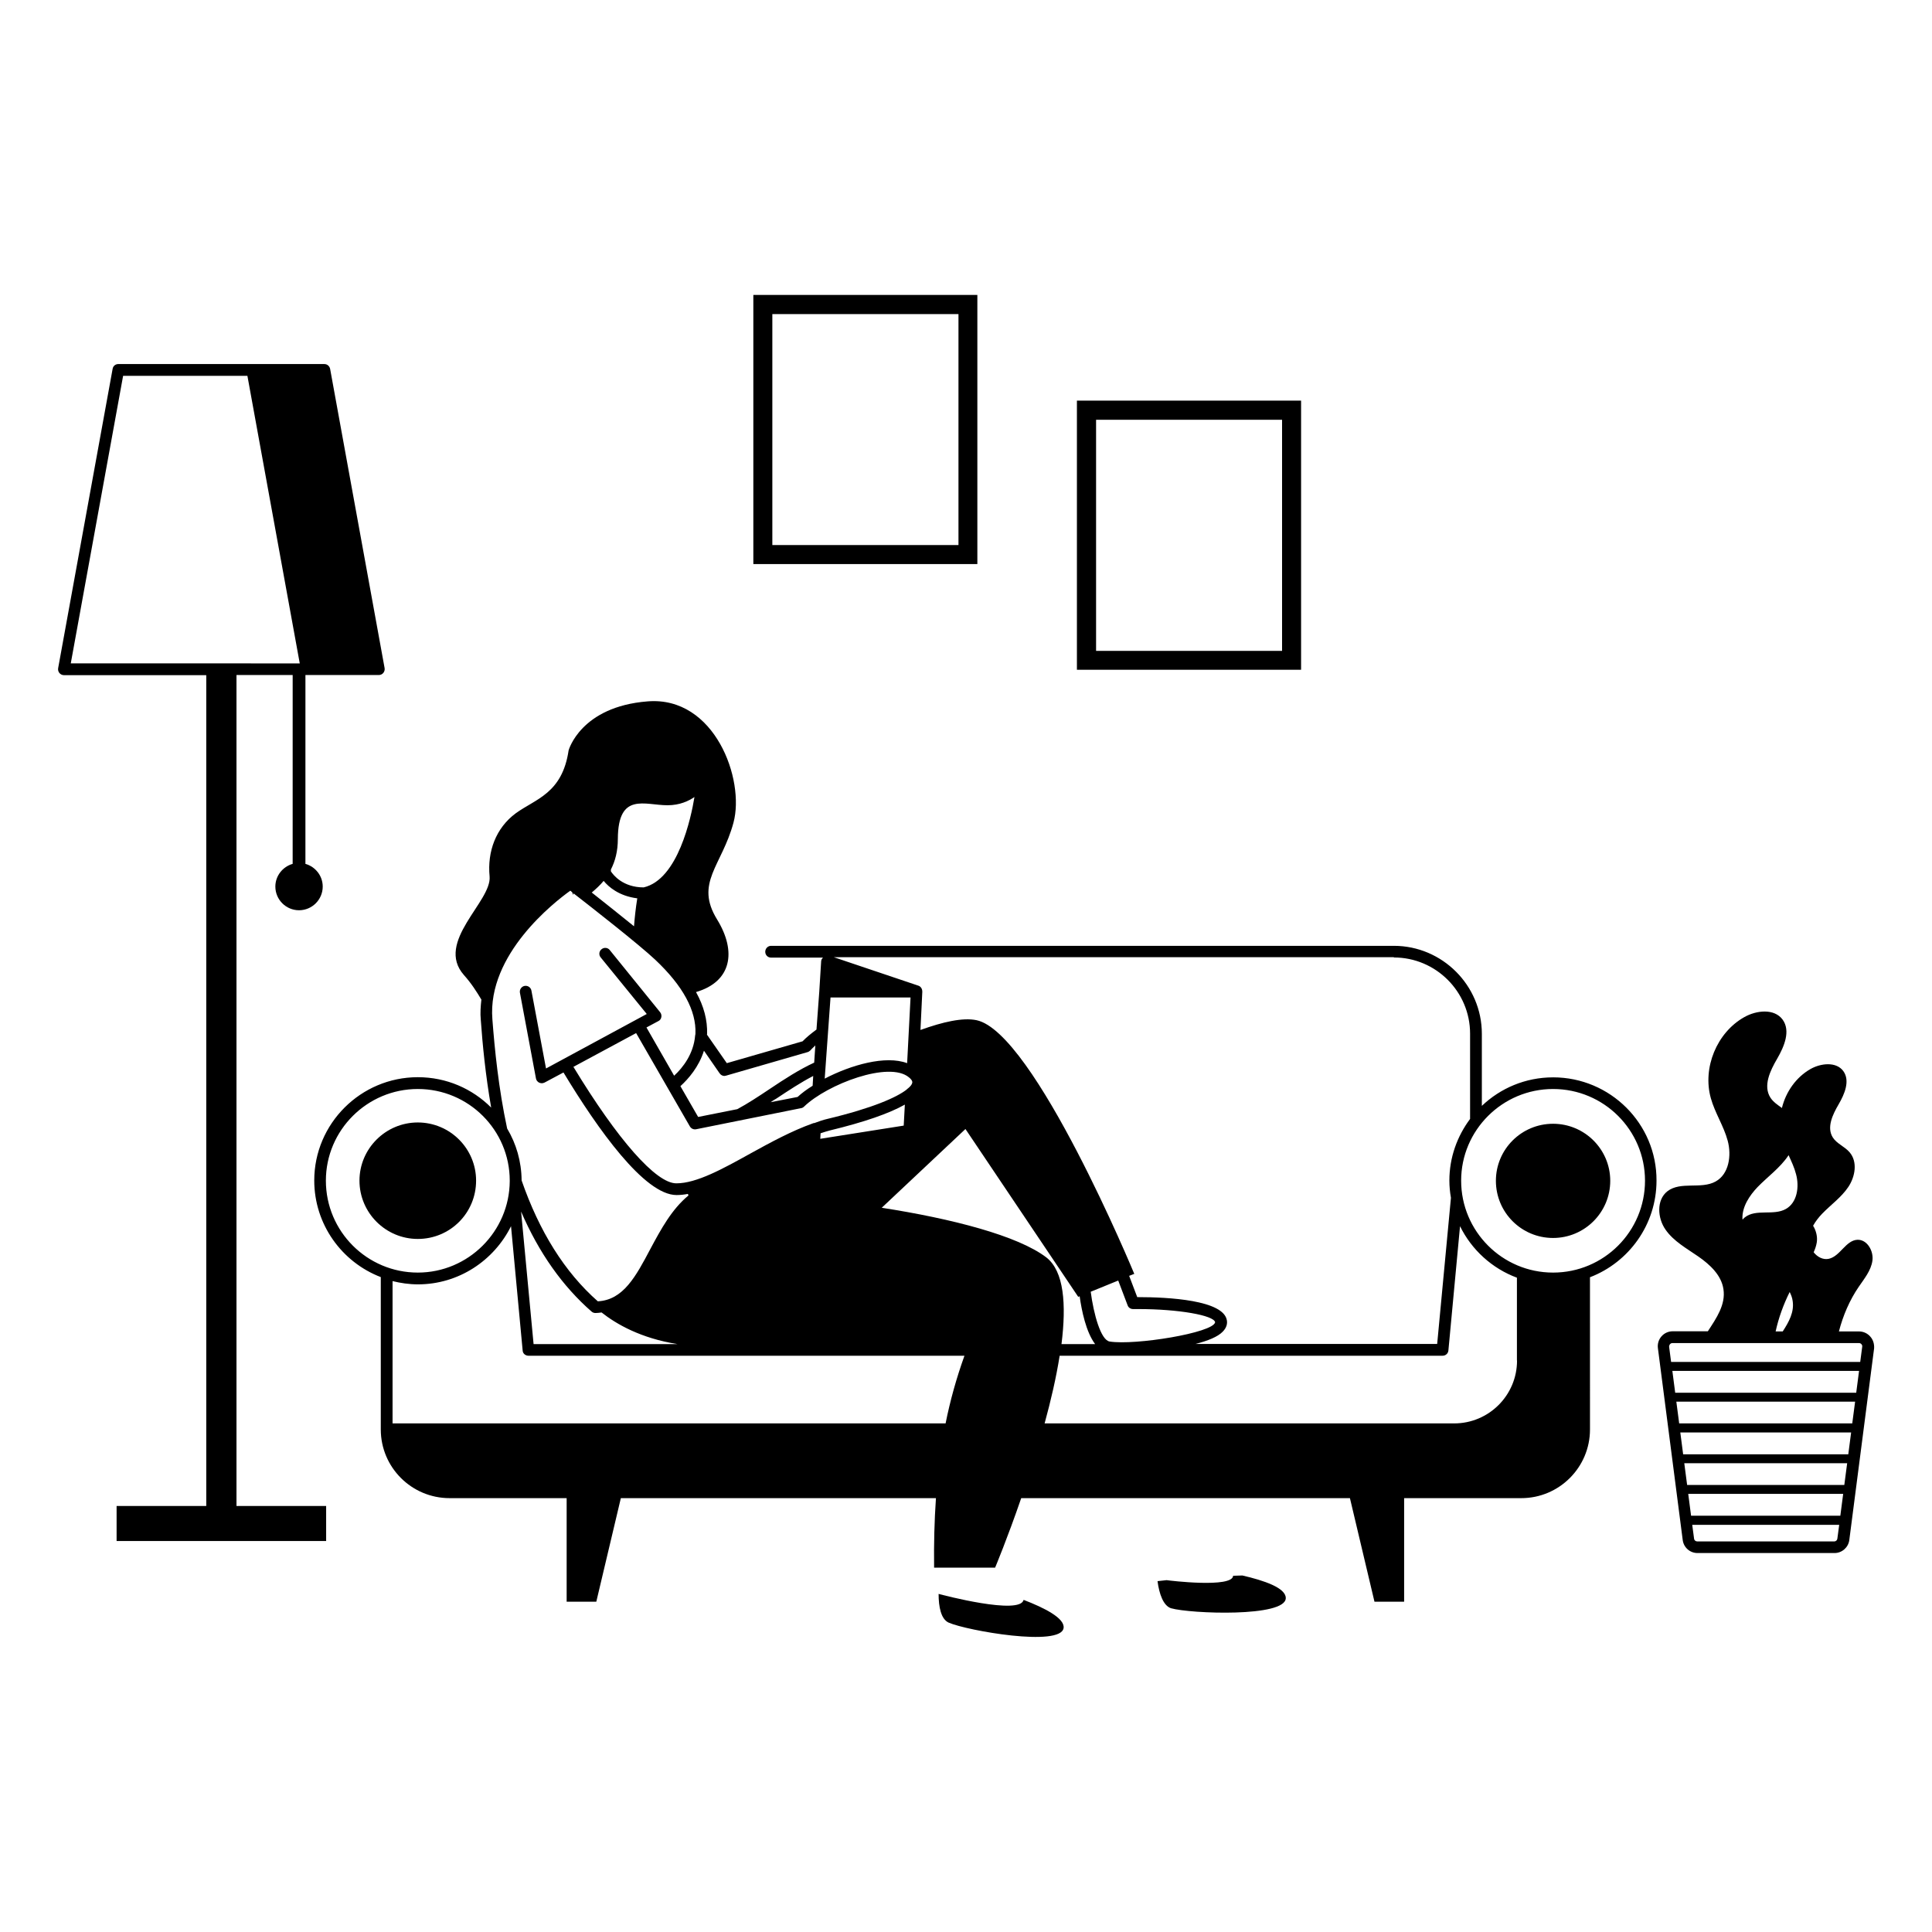
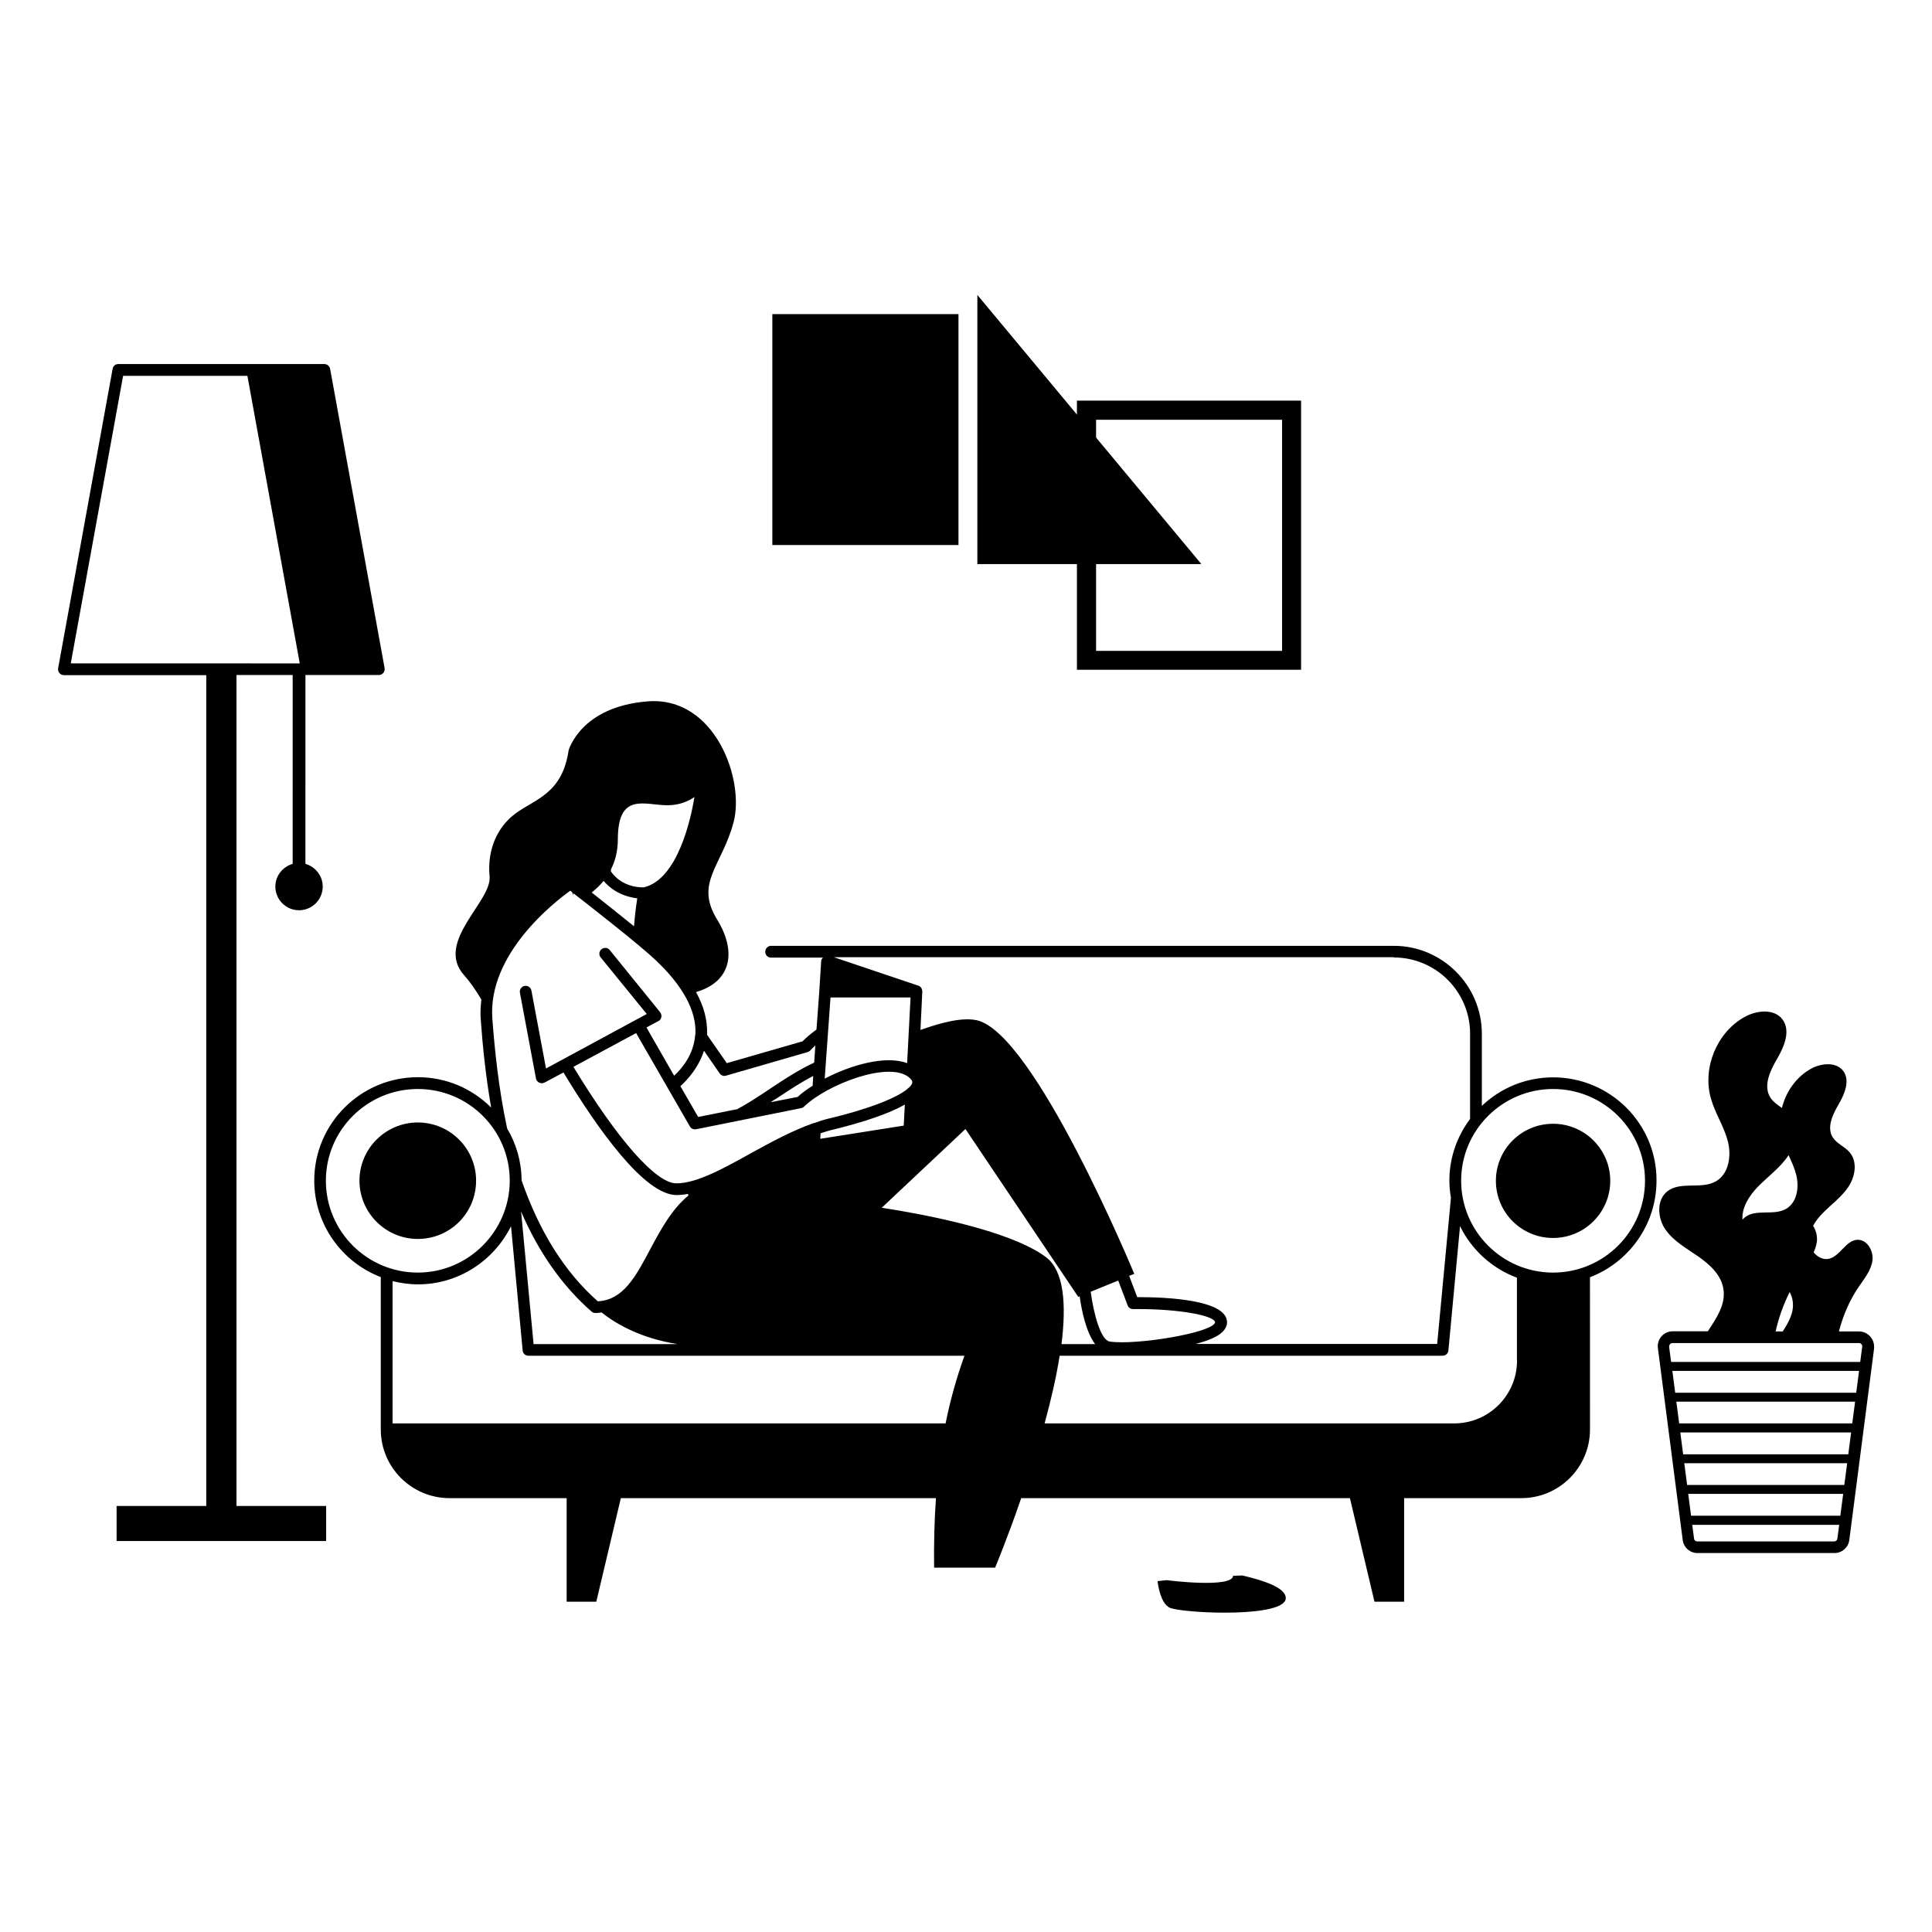
<svg xmlns="http://www.w3.org/2000/svg" fill="#000000" width="800px" height="800px" version="1.1" viewBox="144 144 512 512">
  <g>
    <path d="m206.67 322.89h14.891l-0.004 50.043c-2.633 0.754-4.586 3.16-4.586 6.016 0 3.461 2.82 6.277 6.277 6.277 3.461 0 6.277-2.82 6.277-6.277 0-2.859-1.957-5.266-4.586-6.016l0.004-50.043h19.438c0.453 0 0.902-0.188 1.203-0.562 0.301-0.375 0.414-0.828 0.34-1.277l-14.438-79.293c-0.152-0.754-0.789-1.277-1.504-1.277l-54.633-0.004c-0.754 0-1.391 0.527-1.504 1.277l-14.438 79.332c-0.074 0.453 0.039 0.902 0.34 1.277 0.301 0.34 0.715 0.562 1.203 0.562h37.711v220.17h-23.762v9.285l55.531 0.004v-9.285h-23.762zm-30.043-79.293h32.938l13.875 76.211-60.684-0.004z" />
    <path d="m555.58 429.51c-7.332 0-13.988 2.894-18.875 7.559v-19.102c0-12.82-10.488-23.312-23.312-23.312h-165.05c-0.863 0-1.543 0.715-1.543 1.578s0.676 1.543 1.543 1.543h13.762c-0.301 0.301-0.453 0.562-0.488 0.941l-0.488 7.859v0.074l-0.754 10.188c-1.465 1.09-2.707 2.106-3.684 3.121l-20.078 5.789-5.266-7.559c0-0.074 0.039-0.113 0.039-0.152 0.113-3.648-0.828-7.332-2.934-11.129 9.398-2.746 10.828-10.68 5.602-19.211-6.016-9.738 1.242-14.211 4.324-25.68 3.082-11.43-4.965-33.574-22.746-32.145-17.785 1.391-20.941 12.973-20.941 12.973-1.691 11.469-8.762 12.859-14.023 16.695-5.227 3.871-7.559 10.078-6.918 16.73 0.602 6.656-14.551 17.332-6.805 26.129 1.992 2.219 3.383 4.438 4.625 6.504-0.188 1.766-0.34 3.535-0.152 5.414 0.453 6.43 1.242 14.551 2.746 23.199-5-5-11.844-8.047-19.438-8.047-15.113 0-27.445 12.293-27.445 27.371 0 11.656 7.332 21.656 17.633 25.605v40.379c0 10.039 8.16 18.199 18.234 18.199h31.02v27.445h7.859l6.504-27.445h83.504c-0.414 5.977-0.562 12.031-0.488 18.422h16.168s3.234-7.707 6.918-18.422h87.113l6.504 27.445h7.859v-27.445h31.055c10.039 0 18.199-8.16 18.199-18.199l-0.004-40.34c10.301-3.949 17.633-13.949 17.633-25.605 0.078-15.074-12.254-27.371-27.406-27.371zm-42.184-31.77c11.129 0 20.191 9.062 20.191 20.191v22.598c-3.422 4.586-5.488 10.227-5.488 16.316 0 1.578 0.152 3.082 0.414 4.586l-3.648 38.727h-64.031c3.234-0.828 5.867-1.879 7.18-3.234 1.129-1.129 1.242-2.219 1.129-2.969-0.789-5.453-15.68-6.203-23.461-6.203h-0.301l-2.144-5.641 1.355-0.527s-26.508-64.027-41.809-67.227c-3.648-0.754-8.91 0.453-14.852 2.594l0.488-10.152c0-1.242-0.977-1.578-1.016-1.578l-22.445-7.559 148.44 0.004zm-75.309 101.78c-2.367-0.34-4.25-7.258-5.039-13.195l7.293-2.969 2.481 6.543c0.188 0.602 0.789 1.016 1.43 1.016h1.465c10.566 0 20.004 1.656 20.305 3.496-0.488 2.816-21.242 6.164-27.934 5.109zm-73.992-91.176h21.207l-0.902 17.406c-5.715-2.144-14.852 0.453-21.844 4.098zm20.789 21.168c1.016 0.828 0.902 1.316 0.863 1.465-0.074 0.414-0.488 0.941-1.129 1.465-0.113 0.074-0.262 0.152-0.34 0.301-2.633 2.066-9.062 4.926-21.016 7.781-1.164 0.262-2.293 0.676-3.422 1.09-0.188 0-0.34 0.039-0.488 0.113-5.488 1.957-11.055 4.965-16.43 7.934-7.371 4.098-14.324 7.934-19.664 7.934h-0.039c-5.375 0-15.527-11.543-27.258-30.867l16.617-8.949 14.25 24.738c0.34 0.562 0.941 0.863 1.617 0.754l27.859-5.602c0.301-0.039 0.562-0.188 0.789-0.414 6.211-5.973 22.562-12.141 27.789-7.742zm-1.09 7.219-0.301 5.566-22.109 3.496 0.074-1.465c0.828-0.262 1.691-0.562 2.481-0.754 9.18-2.219 15.719-4.512 19.855-6.844zm-35.566-0.637c0.488-0.34 0.977-0.676 1.543-0.977 3.234-2.144 6.469-4.285 9.738-5.977l-0.152 2.594c-1.578 0.977-2.934 1.992-3.984 2.969zm-17.672-13.648 4.137 5.977c0.301 0.453 0.789 0.715 1.277 0.715 0.113 0 0.301-0.039 0.414-0.074l21.617-6.242c0.301-0.074 0.527-0.262 0.754-0.453 0.375-0.453 0.863-0.863 1.316-1.316l-0.301 4.551c-3.984 1.844-7.934 4.398-11.691 6.918-3.082 2.066-6.016 3.984-8.684 5.414l-10.379 2.066-4.699-8.16c2.141-1.949 4.887-5.109 6.238-9.395zm-24.664-48.012c1.129-2.219 1.844-4.812 1.844-8.16 0.074-12.445 7.144-8.875 13.16-8.875 3.309 0 5.641-1.164 7.144-2.18-0.902 5.488-4.363 21.844-13.461 23.949-5.488 0-8.047-3.269-8.684-4.25zm-1.918 3.008c1.316 1.617 4.098 4.023 8.91 4.625-0.414 2.559-0.676 5.039-0.863 7.406-3.836-3.121-8.082-6.469-11.203-8.949 1.09-0.902 2.219-1.957 3.156-3.082zm-8.836 2.594c0.113 0.113 0.34 0.301 0.488 0.414l0.301 0.715 0.074-0.414c4.699 3.648 17.297 13.496 21.656 17.598 7.332 6.918 10.902 13.496 10.641 19.59 0 0.074-0.039 0.188-0.039 0.34-0.039 0.039-0.039 0.113-0.039 0.152-0.414 4.852-3.234 8.496-5.566 10.641l-7.332-12.785 3.16-1.691c0.414-0.188 0.715-0.602 0.789-1.09 0.074-0.453-0.039-0.902-0.34-1.277l-13.348-16.469c-0.527-0.676-1.543-0.754-2.18-0.188-0.676 0.527-0.754 1.543-0.188 2.18l12.184 14.965-26.695 14.438-3.871-20.641c-0.152-0.828-0.941-1.391-1.805-1.242-0.828 0.152-1.391 0.977-1.242 1.805l4.25 22.711c0.074 0.488 0.414 0.902 0.863 1.129 0.188 0.074 0.453 0.152 0.676 0.152 0.262 0 0.488-0.074 0.754-0.188l5-2.668c9.062 15 21.469 32.484 29.965 32.484h0.039c0.941 0 1.992-0.113 2.969-0.301l0.152 0.414c-4.438 3.648-7.293 8.949-10.078 14.137-3.836 7.258-7.18 13.574-13.949 13.91-8.797-7.746-15.527-18.574-20.191-32.035-0.039-5.039-1.43-9.738-3.836-13.762-2.293-10.715-3.309-21.055-3.91-28.949-1.383-17.195 16.402-31.031 20.648-34.074zm28.387 120.16h-38.121l-3.309-35.117c4.699 10.902 10.98 19.777 18.688 26.508 0.301 0.262 0.676 0.375 1.016 0.375 0.562 0 1.09-0.074 1.617-0.152 3.906 3.086 10.41 6.848 20.109 8.387zm-93.164-43.312c0-13.387 10.941-24.289 24.363-24.289 13.461 0 24.363 10.902 24.363 24.289v0.113c-0.074 13.348-10.98 24.25-24.363 24.25-13.426 0-24.363-10.902-24.363-24.363zm164.23 64.332h-146.56v-37.711c2.144 0.527 4.398 0.863 6.731 0.863 10.789 0 20.152-6.316 24.664-15.414l3.082 32.938c0.039 0.828 0.754 1.391 1.543 1.391h115.54c-2.144 5.977-3.797 11.918-5 17.934zm-16.922-57.148 22.184-20.867 29.891 44.477 0.375-0.152c0.527 3.797 1.691 9.477 4.098 12.672h-8.91c1.316-10.566 0.676-19.324-4.023-22.973-7.519-5.75-25-10.262-43.613-13.156zm168.36 40.492c0 9.211-7.481 16.656-16.656 16.656h-108.54c1.656-6.055 3.082-12.184 3.984-17.934h101.48c0.789 0 1.465-0.562 1.543-1.391l3.082-32.938c3.082 6.277 8.496 11.203 15.078 13.648v21.957zm9.551-23.312c-13.461 0-24.363-10.941-24.363-24.363 0-13.387 10.941-24.289 24.363-24.289 13.461 0 24.363 10.902 24.363 24.289 0 13.461-10.902 24.363-24.363 24.363z" />
    <path d="m555.58 441.81c-8.383 0-15.152 6.769-15.152 15.113 0 8.383 6.769 15.152 15.152 15.152 8.348 0 15.152-6.769 15.152-15.152 0-8.348-6.805-15.113-15.152-15.113z" />
    <path d="m270.17 456.88c0-8.496-6.918-15.414-15.453-15.414-8.496 0-15.453 6.918-15.453 15.414 0 8.535 6.957 15.453 15.453 15.453 8.574 0 15.453-6.879 15.453-15.453z" />
    <path d="m639.64 498.2c-0.754-0.863-1.844-1.355-2.969-1.355h-5.34c1.09-4.211 2.82-8.273 5.266-11.844 1.465-2.144 3.234-4.285 3.609-6.879s-1.391-5.676-3.984-5.566c-3.082 0.152-4.551 4.363-7.559 5.039-1.543 0.34-3.047-0.488-4.023-1.73 0.375-0.828 0.676-1.691 0.828-2.633 0.227-1.504-0.188-3.121-0.977-4.398 0.641-1.164 1.504-2.258 2.406-3.195 2.293-2.367 5.074-4.324 6.918-7.07 1.844-2.746 2.519-6.691 0.34-9.211-1.277-1.504-3.383-2.258-4.438-3.91-1.691-2.668-0.039-6.09 1.543-8.797 1.578-2.707 3.082-6.242 1.242-8.797-1.879-2.559-5.941-2.106-8.684-0.562-3.836 2.18-6.543 6.055-7.594 10.34-1.129-0.828-2.293-1.578-3.047-2.746-1.992-3.121-0.074-7.144 1.805-10.34 1.844-3.195 3.609-7.332 1.43-10.34-2.219-3.008-6.957-2.481-10.188-0.641-7.258 4.098-11.09 13.422-8.836 21.469 1.09 3.91 3.422 7.371 4.473 11.281 1.055 3.91 0.34 8.836-3.195 10.789-3.836 2.144-9.285-0.113-12.785 2.594-2.969 2.332-2.633 7.144-0.488 10.188 2.144 3.082 5.602 4.965 8.684 7.106 3.082 2.144 6.129 4.965 6.656 8.684 0.602 4.062-1.805 7.559-4.137 11.129h-9.324c-1.129 0-2.219 0.488-2.969 1.355-0.754 0.863-1.09 1.992-0.941 3.121l6.578 50.871c0.262 1.957 1.918 3.422 3.91 3.422h36.32c1.957 0 3.648-1.465 3.91-3.422l6.578-50.832c0.074-1.16-0.266-2.289-1.02-3.117zm-29.852-39.629c2.707-2.781 5.941-5.074 8.121-8.309 0.039-0.039 0.074-0.113 0.074-0.152 0.754 1.656 1.543 3.309 1.992 5.074 0.902 3.348 0.301 7.519-2.707 9.211-3.269 1.844-7.934-0.113-10.867 2.219-0.227 0.188-0.414 0.375-0.602 0.602 0-0.113-0.039-0.188-0.039-0.301-0.07-3.152 1.848-6.047 4.027-8.344zm8.496 27.824c0.375 0.754 0.676 1.504 0.789 2.367 0.453 2.934-0.977 5.527-2.633 8.082h-1.879c0.793-3.606 2.07-7.141 3.723-10.449zm-31.73 13.836c0.113-0.113 0.301-0.301 0.641-0.301h49.48c0.34 0 0.527 0.188 0.641 0.301 0.074 0.113 0.262 0.34 0.188 0.676l-0.527 4.023h-50.117l-0.527-4.023c-0.004-0.336 0.148-0.562 0.223-0.676zm4.551 37.297-0.754-5.754h43.164l-0.754 5.754zm41.355 2.367-0.754 5.789h-39.555l-0.754-5.789zm-42.41-10.488-0.754-5.789h45.27l-0.754 5.789zm-1.051-8.195-0.754-5.754h47.375l-0.754 5.754zm-1.055-8.121-0.754-5.789h49.48l-0.754 5.789zm42.148 39.402h-36.32c-0.414 0-0.789-0.301-0.828-0.754l-0.488-3.648h38.953l-0.488 3.648c-0.039 0.414-0.379 0.754-0.828 0.754z" />
    <path d="m473.24 561.52-2.445 0.074c-0.188 3.309-16.918 1.277-17.633 1.164l-2.406 0.262c0.453 3.422 1.543 6.504 3.57 7.18 5.113 1.465 30.453 2.445 30.418-2.707 0-2.703-5.789-4.656-11.504-5.973z" />
-     <path d="m415.26 567.98c-0.863 4.137-21.582-1.316-22.52-1.578 0 3.461 0.641 6.656 2.633 7.594 4.852 2.144 29.816 6.543 30.492 1.43 0.336-2.594-5.113-5.34-10.605-7.445z" />
-     <path d="m403.01 222.16h-59.367v71.324h59.367zm-5.039 66.285h-49.293v-61.207h49.328v61.207z" />
+     <path d="m403.01 222.16v71.324h59.367zm-5.039 66.285h-49.293v-61.207h49.328v61.207z" />
    <path d="m488.8 250.17h-59.406v71.324h59.406zm-5.039 66.32h-49.289v-61.246h49.289z" />
  </g>
</svg>